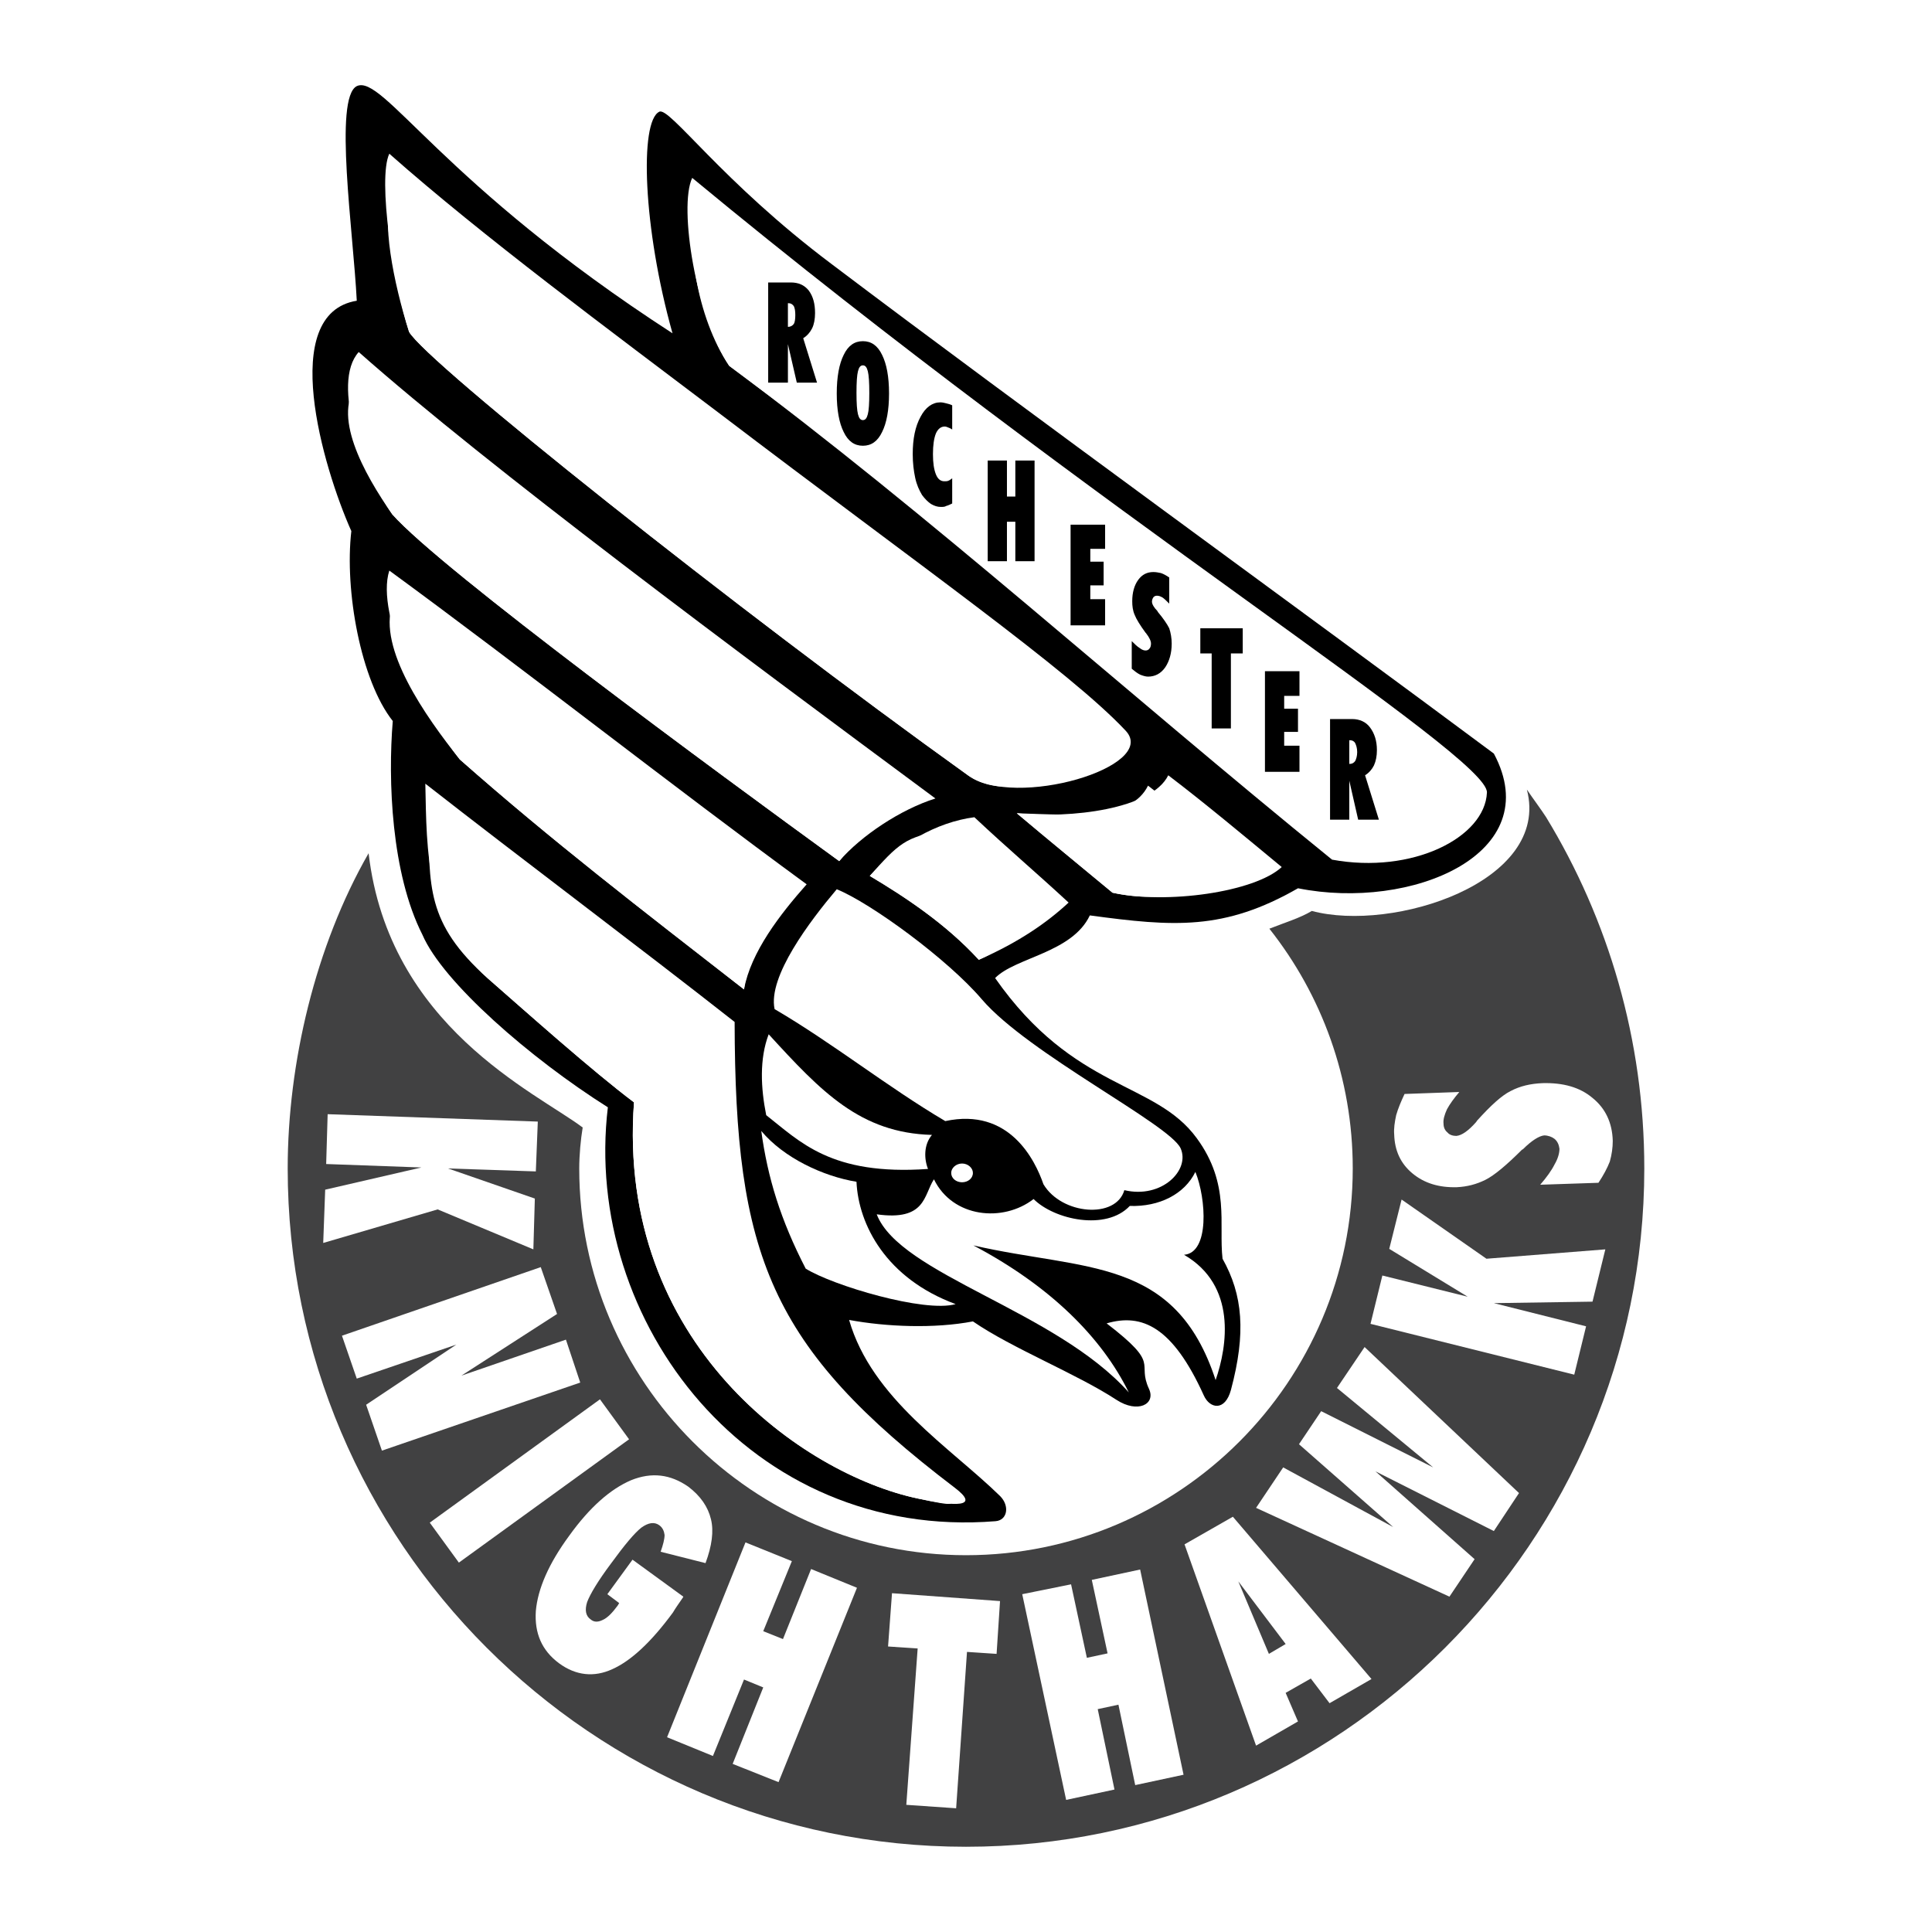
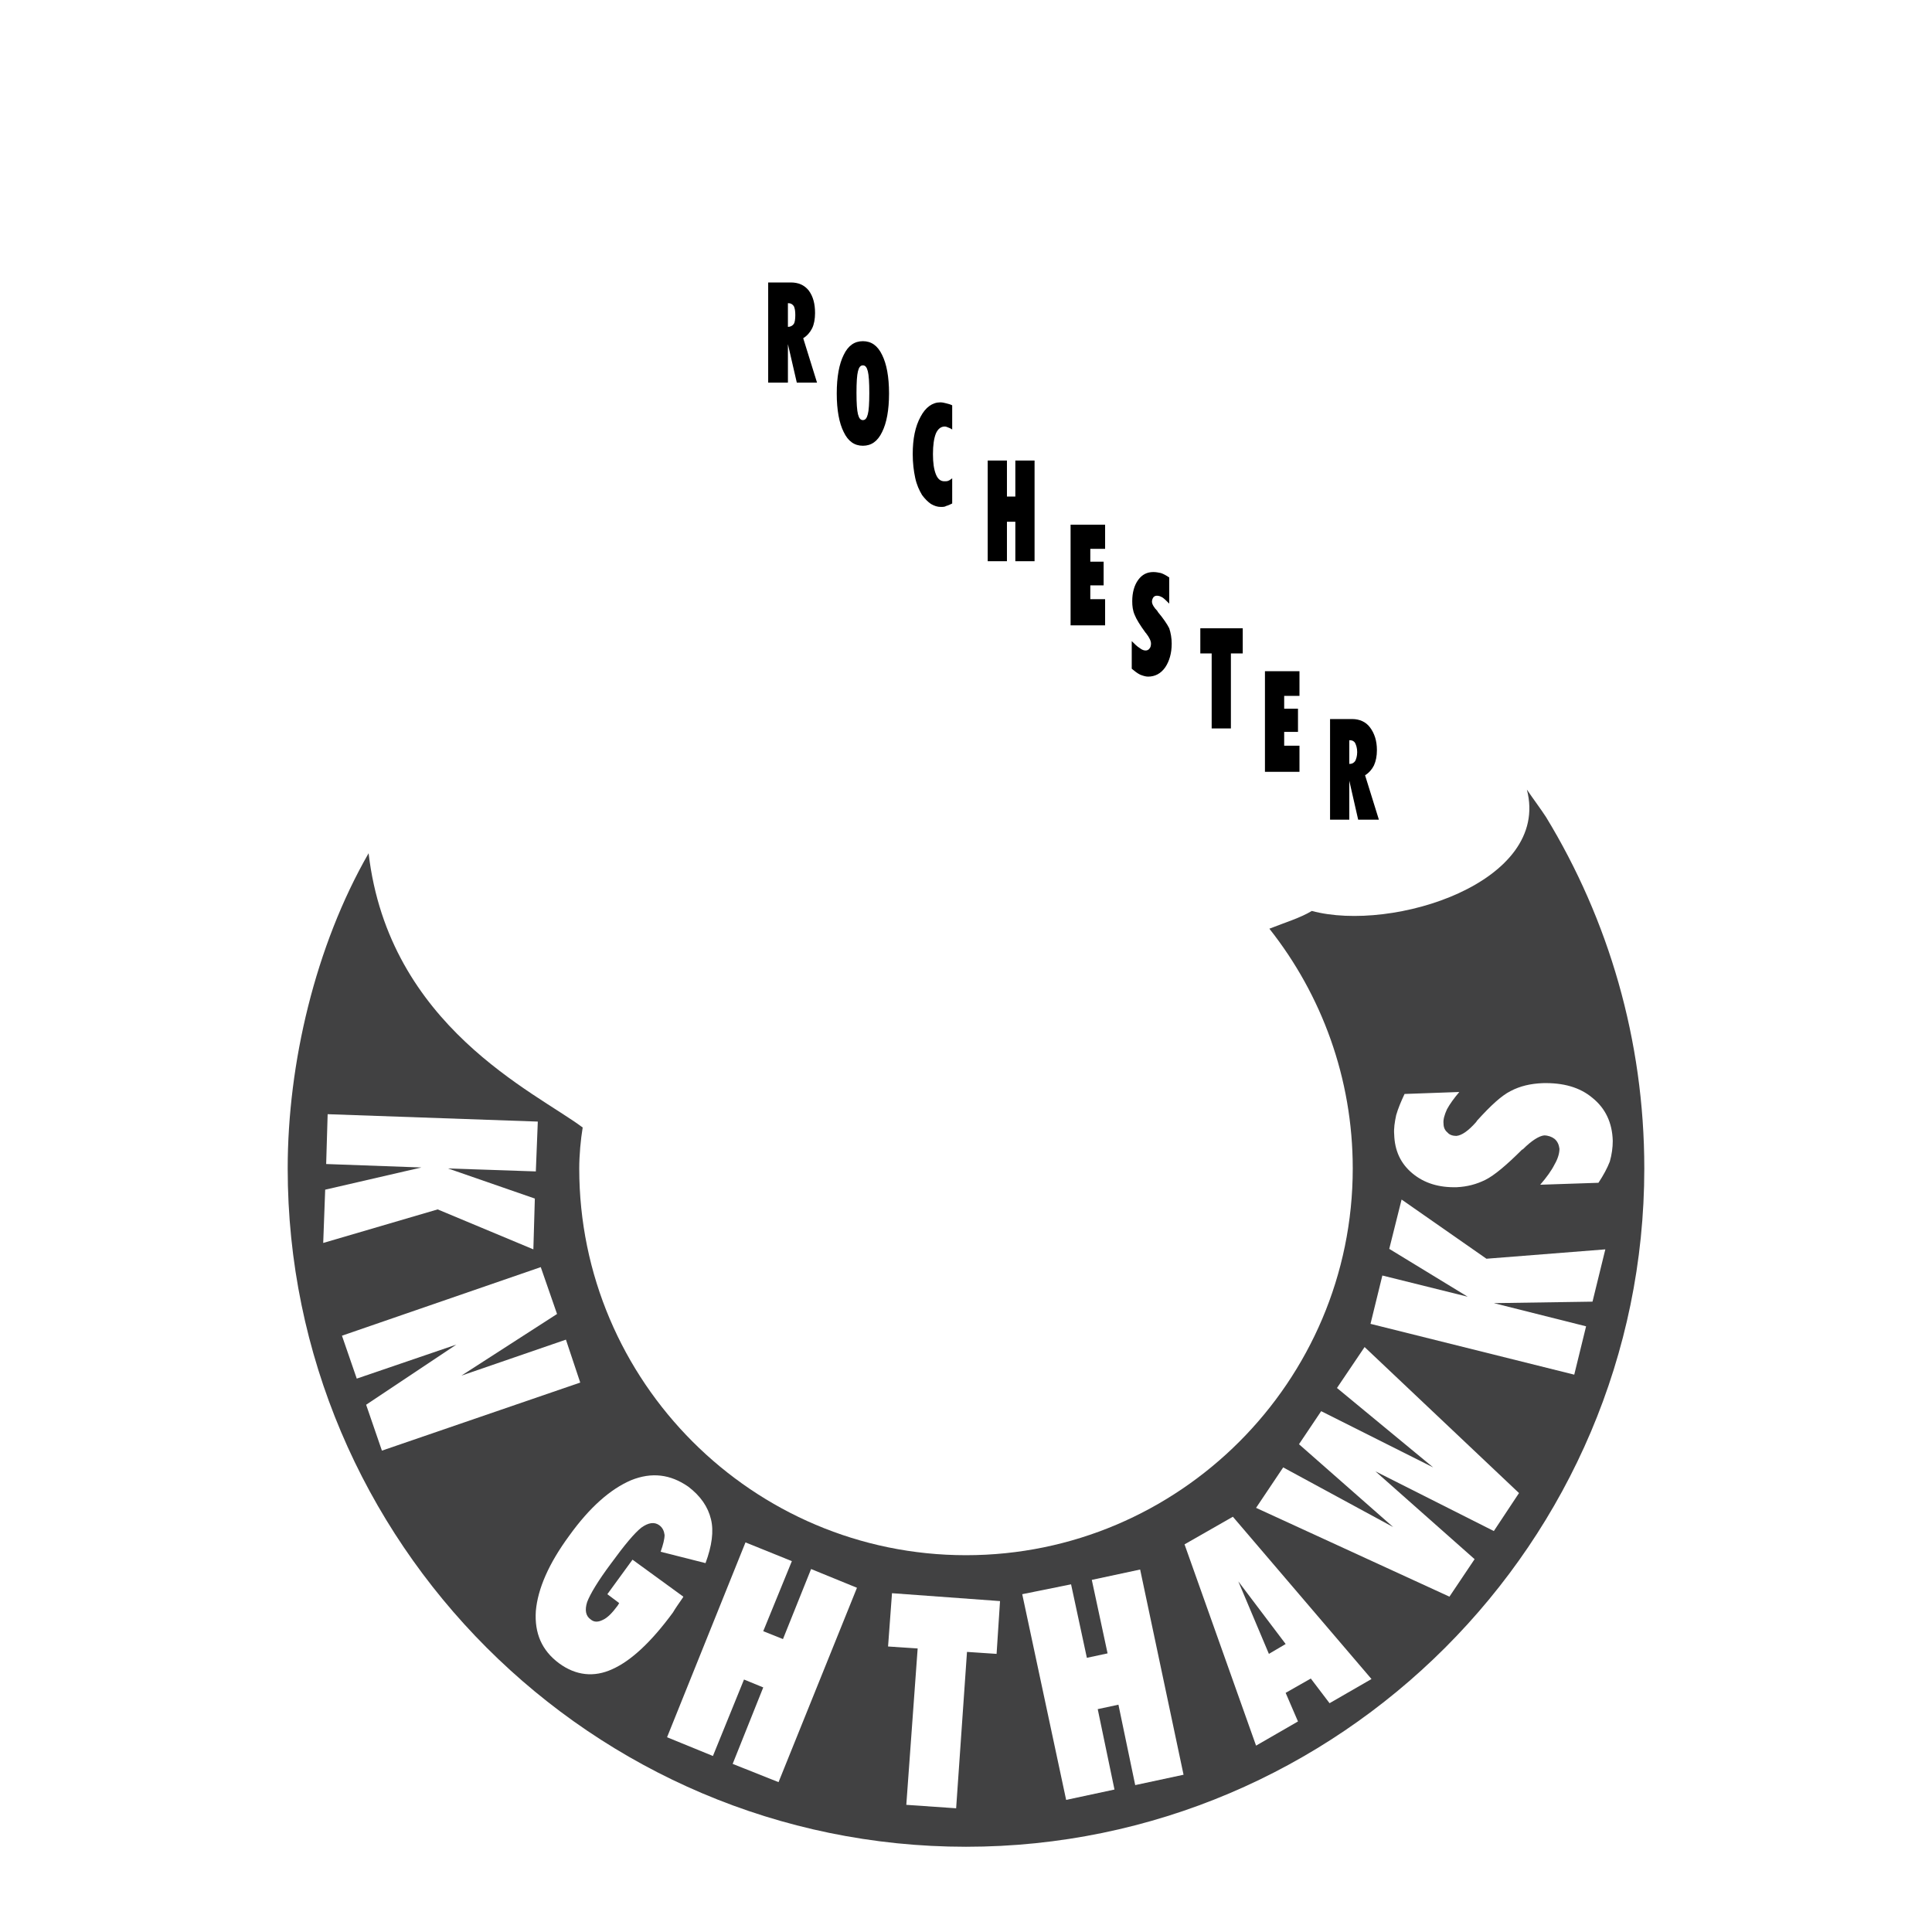
<svg xmlns="http://www.w3.org/2000/svg" version="1.0" id="Layer_1" x="0px" y="0px" width="192.756px" height="192.756px" viewBox="0 0 192.756 192.756" enable-background="new 0 0 192.756 192.756" xml:space="preserve">
  <g>
    <polygon fill-rule="evenodd" clip-rule="evenodd" fill="#FFFFFF" points="0,0 192.756,0 192.756,192.756 0,192.756 0,0  " />
    <path fill-rule="evenodd" clip-rule="evenodd" fill="#414142" d="M36.775,85.127c-5.315,9.253-8.072,20.967-8.072,31.45   c0,37.258,30.368,67.675,67.674,67.675c37.258,0,67.675-30.417,67.675-67.675c0-12.846-3.594-24.854-9.795-35.043   c-0.541-0.836-1.181-1.673-1.92-2.756c2.412,9.253-13.387,14.273-21.458,12.107c-1.133,0.689-2.609,1.132-4.233,1.772   c5.217,6.595,8.318,14.913,8.318,23.919c0,21.263-17.325,38.587-38.587,38.587c-21.262,0-38.586-17.324-38.586-38.587   c0-1.328,0.147-2.903,0.344-4.085C53.411,108.948,38.793,102.402,36.775,85.127L36.775,85.127z" />
-     <path fill-rule="evenodd" clip-rule="evenodd" d="M99.331,151.769c-24.461,1.969-41.245-19.885-38.685-41.294   c-7.728-4.873-16.488-12.501-18.506-17.227c-3.101-6.103-3.445-15.405-2.953-21.311c-3.199-4.036-4.823-13.043-4.134-18.949   c-2.854-6.398-7.333-21.705,0.542-22.984c-0.344-6.841-2.313-20.229,0-21.41c2.608-1.23,8.465,9.746,31.5,24.659   c-2.953-10.533-3.297-21.115-1.329-22.099c0.985-0.59,6.202,6.94,17.226,15.208c18.949,14.322,48.136,35.486,66.051,48.824   c5.364,10.041-8.269,15.701-19.54,13.437c-7.382,4.233-12.402,3.839-20.77,2.707c-1.771,3.741-7.432,4.184-9.45,6.25   c7.925,11.32,15.947,10.237,20.131,15.996c3.347,4.577,2.165,8.563,2.559,12.009c2.019,3.594,2.363,7.383,0.837,13.092   c-0.591,2.166-2.116,1.871-2.707,0.542c-3.101-6.841-6.152-8.22-9.695-7.186c5.512,4.232,2.953,3.789,4.232,6.546   c0.689,1.525-1.132,2.461-3.249,1.083c-3.986-2.609-10.385-5.119-14.322-7.826c-3.839,0.738-8.662,0.542-12.354-0.147   c2.264,7.875,10.139,12.747,15.061,17.57C100.758,150.242,100.512,151.67,99.331,151.769L99.331,151.769z" />
-     <path fill-rule="evenodd" clip-rule="evenodd" fill="#FFFFFF" d="M69.062,17.748c-1.378,2.904,0.394,13.879,3.691,18.752   c20.13,14.962,39.276,32.336,60.145,49.267c8.022,1.477,15.258-2.215,15.454-6.693C148.549,75.431,109.568,51.265,69.062,17.748   L69.062,17.748z" />
-     <path fill-rule="evenodd" clip-rule="evenodd" fill="#FFFFFF" d="M69.751,20.8c-1.427,2.904-0.295,10.828,3.002,15.7   c20.13,14.962,39.276,30.318,60.145,47.249c8.022,1.428,9.844-1.23,10.04-5.66C143.135,74.398,110.257,54.317,69.751,20.8   L69.751,20.8z" />
    <polygon fill-rule="evenodd" clip-rule="evenodd" fill="#FFFFFF" points="32.69,111.163 53.657,111.901 53.46,116.873    44.699,116.577 53.361,119.58 53.214,124.649 43.666,120.662 32.247,124.01 32.444,118.694 42.042,116.479 32.542,116.135    32.69,111.163  " />
    <polygon fill-rule="evenodd" clip-rule="evenodd" fill="#FFFFFF" points="34.117,133.263 53.952,126.421 55.576,131.097    46.028,137.249 56.462,133.656 57.89,137.938 38.104,144.73 36.529,140.152 45.536,134.148 35.594,137.544 34.117,133.263  " />
-     <polygon fill-rule="evenodd" clip-rule="evenodd" fill="#FFFFFF" points="42.878,151.916 59.858,139.611 62.762,143.598    45.782,155.902 42.878,151.916  " />
    <path fill-rule="evenodd" clip-rule="evenodd" fill="#FFFFFF" d="M68.176,159.299l-0.049,0.098   c-0.443,0.641-0.788,1.133-0.984,1.477c-2.166,2.953-4.184,4.824-6.054,5.66c-1.821,0.837-3.642,0.641-5.315-0.59   c-1.723-1.28-2.46-3.003-2.313-5.218c0.197-2.215,1.28-4.725,3.347-7.53c2.018-2.806,4.085-4.626,6.152-5.513   c2.067-0.836,3.937-0.59,5.709,0.641c1.23,0.935,1.969,2.018,2.264,3.248c0.295,1.182,0.098,2.658-0.542,4.38l-4.479-1.132   c0.246-0.688,0.394-1.279,0.394-1.673c-0.049-0.394-0.197-0.738-0.542-0.984c-0.492-0.345-1.083-0.246-1.772,0.246   c-0.688,0.541-1.673,1.723-3.002,3.543c-1.329,1.772-2.116,3.102-2.412,3.889c-0.246,0.787-0.148,1.378,0.344,1.723   c0.345,0.295,0.738,0.295,1.23,0.049c0.443-0.196,0.935-0.688,1.477-1.427l0.148-0.246l-1.181-0.886l2.51-3.445L68.176,159.299   L68.176,159.299z" />
    <polygon fill-rule="evenodd" clip-rule="evenodd" fill="#FFFFFF" points="66.552,173.325 74.377,153.885 79.004,155.755    76.149,162.744 78.118,163.531 80.923,156.542 85.5,158.413 77.675,177.805 73.098,175.983 76.149,168.354 74.229,167.567    71.129,175.195 66.552,173.325  " />
    <polygon fill-rule="evenodd" clip-rule="evenodd" fill="#FFFFFF" points="95.394,180.413 90.422,180.068 91.555,164.467    88.602,164.27 88.995,158.954 99.773,159.741 99.43,165.008 96.477,164.811 95.394,180.413  " />
    <polygon fill-rule="evenodd" clip-rule="evenodd" fill="#FFFFFF" points="106.369,179.576 101.988,159.053 106.861,158.068    108.437,165.401 110.503,164.958 108.929,157.625 113.752,156.592 118.083,177.066 113.26,178.1 111.586,170.077 109.52,170.521    111.192,178.543 106.369,179.576  " />
    <path fill-rule="evenodd" clip-rule="evenodd" fill="#FFFFFF" d="M125.318,174.162l-7.137-20.081l4.823-2.756l13.83,16.192   l-4.184,2.412l-1.87-2.461l-2.511,1.428l1.23,2.854L125.318,174.162L125.318,174.162z M126.598,165.008l1.673-0.984l-4.725-6.251   L126.598,165.008L126.598,165.008z" />
    <polygon fill-rule="evenodd" clip-rule="evenodd" fill="#FFFFFF" points="125.318,150.439 128.024,146.403 139.001,152.358    129.6,144.09 131.814,140.793 142.987,146.403 133.39,138.479 136.146,134.395 151.551,148.963 149.041,152.753 137.229,146.797    147.121,155.558 144.611,159.299 125.318,150.439  " />
    <polygon fill-rule="evenodd" clip-rule="evenodd" fill="#FFFFFF" points="157.063,137.15 136.736,132.081 137.918,127.258    146.433,129.374 138.606,124.6 139.837,119.678 148.303,125.584 160.164,124.649 158.885,129.866 149.041,130.014 158.244,132.327    157.063,137.15  " />
    <path fill-rule="evenodd" clip-rule="evenodd" fill="#FFFFFF" d="M153.667,118.201c0.64-0.737,1.133-1.427,1.428-2.018   c0.345-0.591,0.492-1.132,0.492-1.575c-0.05-0.394-0.197-0.738-0.492-0.984c-0.246-0.196-0.64-0.345-1.034-0.345   c-0.491,0.05-1.23,0.493-2.116,1.379l-0.098,0.049c-1.526,1.525-2.757,2.56-3.643,3.002c-0.886,0.443-1.821,0.689-2.854,0.738   c-1.771,0.05-3.248-0.394-4.43-1.378s-1.772-2.264-1.821-3.888c-0.049-0.591,0.049-1.23,0.197-1.92   c0.196-0.688,0.492-1.378,0.837-2.116l5.463-0.197c-0.541,0.641-0.936,1.182-1.23,1.723c-0.246,0.542-0.394,1.034-0.345,1.428   c0,0.394,0.147,0.689,0.394,0.886c0.197,0.246,0.542,0.345,0.886,0.345c0.542-0.05,1.182-0.492,1.969-1.378l0.099-0.148   c1.378-1.525,2.461-2.51,3.347-2.952c0.936-0.492,1.969-0.738,3.199-0.788c2.019-0.049,3.691,0.395,4.972,1.477   c1.279,1.034,1.969,2.461,2.018,4.282c0,0.689-0.099,1.378-0.295,2.067c-0.246,0.64-0.641,1.378-1.133,2.116L153.667,118.201   L153.667,118.201z" />
    <path fill-rule="evenodd" clip-rule="evenodd" d="M134.62,73.856v2.362c0.295,0,0.442-0.098,0.591-0.295   c0.098-0.197,0.196-0.493,0.196-0.886s-0.099-0.689-0.196-0.886c-0.099-0.197-0.296-0.295-0.492-0.295H134.62L134.62,73.856z    M132.7,81.78V71.74h2.215c0.738,0,1.378,0.295,1.772,0.836c0.442,0.59,0.688,1.329,0.688,2.264c0,0.59-0.098,1.083-0.295,1.525   c-0.197,0.394-0.492,0.739-0.886,0.985l1.378,4.429h-2.067l-0.886-3.888v3.888H132.7L132.7,81.78z M126.204,77.006V66.966h3.445   v2.461h-1.526v1.28h1.378v2.313h-1.378v1.378h1.526v2.608H126.204L126.204,77.006z M122.808,72.675h-1.919v-7.481h-1.133v-2.51   h4.233v2.51h-1.182V72.675L122.808,72.675z M112.915,63.964c0.295,0.295,0.541,0.541,0.787,0.688   c0.246,0.197,0.443,0.247,0.591,0.247s0.295-0.049,0.394-0.197c0.099-0.098,0.148-0.295,0.148-0.492   c0-0.246-0.148-0.591-0.493-1.034l-0.049-0.049c-0.541-0.738-0.935-1.378-1.083-1.772c-0.196-0.443-0.246-0.886-0.246-1.378   c0-0.837,0.197-1.575,0.591-2.116s0.886-0.788,1.526-0.788c0.246,0,0.491,0.049,0.737,0.099c0.296,0.098,0.542,0.246,0.837,0.442   v2.609c-0.246-0.246-0.442-0.443-0.64-0.591c-0.246-0.147-0.394-0.197-0.591-0.197c-0.147,0-0.246,0.049-0.344,0.148   c-0.099,0.147-0.148,0.295-0.148,0.443c0,0.246,0.197,0.59,0.542,0.935l0.049,0.098c0.541,0.64,0.936,1.23,1.132,1.625   c0.148,0.443,0.246,0.984,0.246,1.526c0,0.984-0.246,1.771-0.64,2.362c-0.443,0.64-1.033,0.935-1.723,0.935   c-0.246,0-0.541-0.098-0.787-0.197c-0.296-0.147-0.542-0.345-0.837-0.591V63.964L112.915,63.964z M106.812,62.389V52.348h3.445   v2.412h-1.477v1.28h1.329v2.363h-1.329v1.378h1.477v2.608H106.812L106.812,62.389z M98.543,55.99V45.95h1.92v3.593h0.837V45.95   h1.919V55.99H101.3v-3.938h-0.837v3.938H98.543L98.543,55.99z M95,50.232c-0.197,0.098-0.394,0.197-0.591,0.246   c-0.148,0.098-0.345,0.098-0.542,0.098c-0.344,0-0.64-0.098-0.984-0.295c-0.295-0.197-0.591-0.493-0.886-0.886   c-0.295-0.492-0.541-1.034-0.688-1.723c-0.148-0.689-0.246-1.477-0.246-2.362c0-1.525,0.246-2.756,0.788-3.741   c0.492-0.935,1.181-1.427,1.968-1.427c0.197,0,0.394,0.049,0.591,0.099s0.394,0.098,0.591,0.197v2.412   c-0.148-0.099-0.246-0.147-0.394-0.197c-0.098-0.049-0.246-0.099-0.345-0.099c-0.394,0-0.689,0.246-0.886,0.689   c-0.197,0.492-0.295,1.181-0.295,2.067s0.099,1.526,0.295,2.018s0.492,0.689,0.837,0.689c0.147,0,0.295,0,0.394-0.049   c0.148-0.049,0.246-0.147,0.394-0.246V50.232L95,50.232z M85.452,39.207c0,1.034,0.049,1.723,0.147,2.116   c0.099,0.394,0.246,0.591,0.492,0.591s0.394-0.197,0.492-0.591c0.098-0.344,0.147-1.083,0.147-2.116   c0-1.083-0.049-1.772-0.147-2.166c-0.099-0.394-0.246-0.59-0.492-0.59s-0.394,0.196-0.492,0.59   C85.5,37.435,85.452,38.124,85.452,39.207L85.452,39.207z M83.483,39.256c0-1.673,0.246-2.953,0.689-3.839   c0.443-0.935,1.083-1.378,1.919-1.378s1.477,0.443,1.919,1.378c0.443,0.886,0.689,2.166,0.689,3.839s-0.246,2.953-0.689,3.839   c-0.443,0.935-1.083,1.378-1.919,1.378s-1.477-0.443-1.919-1.378C83.729,42.209,83.483,40.93,83.483,39.256L83.483,39.256z    M78.61,30.25v2.362c0.246,0,0.443-0.099,0.59-0.295c0.099-0.147,0.148-0.492,0.148-0.886c0-0.394-0.049-0.689-0.148-0.886   c-0.147-0.197-0.295-0.295-0.542-0.295H78.61L78.61,30.25z M76.642,38.173v-9.991h2.264c0.738,0,1.329,0.246,1.772,0.788   c0.443,0.591,0.64,1.329,0.64,2.264c0,0.591-0.099,1.132-0.295,1.526c-0.197,0.394-0.492,0.738-0.886,0.984l1.378,4.43h-2.018   l-0.886-3.839v3.839H76.642L76.642,38.173z" />
    <path fill-rule="evenodd" clip-rule="evenodd" fill="#FFFFFF" d="M38.842,15.336c-1.181,2.51,0.394,12.846,1.969,17.768   c1.673,3.002,32.631,27.661,55.764,44.247c4.675,3.396,19.047-0.837,15.75-4.43c-5.562-5.956-20.77-16.636-40.309-31.5   C60.646,32.809,48.193,23.605,38.842,15.336L38.842,15.336z" />
    <path fill-rule="evenodd" clip-rule="evenodd" fill="#FFFFFF" d="M39.137,19.323c-1.132,2.46,0.099,8.859,1.674,13.781   c1.673,3.002,32.631,27.661,55.764,44.247c4.675,3.396,14.47-1.477,11.172-5.07c-5.562-5.955-17.718-13.584-37.258-28.398   C59.12,35.22,48.489,27.542,39.137,19.323L39.137,19.323z" />
    <path fill-rule="evenodd" clip-rule="evenodd" fill="#FFFFFF" d="M35.791,35.122c-2.806,3.101,0.492,12.107,3.346,16.192   c4.873,5.513,32.336,25.692,44.592,34.6c2.214-2.559,6.152-5.168,9.597-6.25C73.59,65.046,48.686,46.541,35.791,35.122   L35.791,35.122z" />
    <path fill-rule="evenodd" clip-rule="evenodd" fill="#FFFFFF" d="M35.791,38.173c-2.806,3.101,0.492,9.056,3.346,13.141   c4.873,5.513,32.336,25.692,44.592,34.6c2.214-2.559,2.51-4.823,5.955-5.955C69.898,65.342,48.686,49.592,35.791,38.173   L35.791,38.173z" />
    <path fill-rule="evenodd" clip-rule="evenodd" fill="#FFFFFF" d="M38.842,56.926c-1.428,4.429,3.543,14.47,7.038,18.85   c9.204,8.121,17.916,14.814,28.349,22.935c0.689-3.74,3.593-7.481,6.251-10.483C67.093,78.434,52.229,66.72,38.842,56.926   L38.842,56.926z" />
    <path fill-rule="evenodd" clip-rule="evenodd" fill="#FFFFFF" d="M39.137,60.321c-1.427,4.38,3.249,11.074,6.743,15.455   c9.204,8.121,17.916,14.814,28.349,22.935c0.689-3.74-0.344-6.25,2.313-9.252C63.106,79.664,52.525,70.067,39.137,60.321   L39.137,60.321z" />
    <path fill-rule="evenodd" clip-rule="evenodd" fill="#FFFFFF" d="M116.558,77.351c-1.674,3.396-9.746,4.331-15.11,3.79   c3.15,2.658,6.35,5.267,9.548,7.924c5.365,1.181,14.175-0.049,16.882-2.56C124.186,83.454,120.248,80.156,116.558,77.351   L116.558,77.351z" />
    <path fill-rule="evenodd" clip-rule="evenodd" fill="#FFFFFF" d="M114.539,78.384c-1.674,3.396-7.038,2.953-13.092,2.756   c3.15,2.658,6.35,5.267,9.548,7.924c5.365,1.181,9.45-0.394,12.107-2.904C119.412,83.109,118.23,81.19,114.539,78.384   L114.539,78.384z" />
    <path fill-rule="evenodd" clip-rule="evenodd" fill="#FFFFFF" d="M97.214,81.534c-3.79,0.493-7.628,2.707-10.434,5.857   c3.544,2.117,7.58,4.774,10.877,8.367c4.036-1.772,6.842-3.741,8.958-5.709C103.317,86.998,100.512,84.635,97.214,81.534   L97.214,81.534z" />
    <path fill-rule="evenodd" clip-rule="evenodd" fill="#FFFFFF" d="M94.163,82.913c-3.79,0.492-4.577,1.329-7.383,4.479   c3.544,2.117,7.58,4.774,10.877,8.367c4.036-1.772,3.15-3.396,5.218-5.365C99.577,87.293,97.46,86.013,94.163,82.913L94.163,82.913   z" />
    <path fill-rule="evenodd" clip-rule="evenodd" fill="#FFFFFF" d="M42.435,78.188c0.148,6.792,0,13.879,6.251,19.441   c3.937,3.445,10.385,9.203,14.568,12.354c-1.772,24.116,16.931,37.11,28.3,39.521c3.691,0.788,6.349,0.936,3.691-1.082   c-18.506-14.077-21.902-23.183-21.951-46.462C63.648,94.38,52.131,85.767,42.435,78.188L42.435,78.188z" />
    <path fill-rule="evenodd" clip-rule="evenodd" fill="#FFFFFF" d="M42.73,81.534c0.147,6.841-0.295,10.533,5.956,16.095   c3.937,3.445,10.385,9.203,14.568,12.354c-1.772,24.116,16.931,37.11,28.3,39.521c3.691,0.788,4.528,0.936,1.87-1.082   c-18.506-14.077-21.951-21.065-21.951-44.346C61.827,96.497,52.426,89.114,42.73,81.534L42.73,81.534z" />
    <path fill-rule="evenodd" clip-rule="evenodd" fill="#FFFFFF" d="M121.282,137.692c1.181-3.396,2.116-9.45-3.15-12.502   c2.56-0.197,2.215-5.61,1.132-8.269c-1.082,2.215-3.593,3.495-6.546,3.396c-2.362,2.51-7.53,1.378-9.597-0.689   c-3.052,2.362-8.072,1.87-9.942-1.969c-1.034,1.575-0.788,4.184-5.709,3.494c2.313,6.005,17.865,9.598,25.149,17.768   c-2.706-5.512-7.874-10.631-15.503-14.666C108.239,126.814,117.246,125.338,121.282,137.692L121.282,137.692z" />
    <path fill-rule="evenodd" clip-rule="evenodd" fill="#FFFFFF" d="M76.691,103.19c-0.935,2.461-0.788,5.364-0.246,8.071   c3.347,2.608,6.447,6.054,16.143,5.365c-0.394-0.984-0.443-2.412,0.394-3.396C85.845,113.034,81.957,108.948,76.691,103.19   L76.691,103.19z" />
    <path fill-rule="evenodd" clip-rule="evenodd" fill="#FFFFFF" d="M95.984,116.085c0.591,0,1.083,0.443,1.083,0.936   c0,0.541-0.492,0.935-1.083,0.935c-0.59,0-1.083-0.394-1.083-0.935C94.901,116.528,95.394,116.085,95.984,116.085L95.984,116.085z" />
    <path fill-rule="evenodd" clip-rule="evenodd" fill="#FFFFFF" d="M83.483,88.72c-2.658,3.15-6.891,8.711-6.202,11.959   c5.808,3.396,11.271,7.777,17.029,11.173c6.398-1.378,8.958,3.889,9.794,6.3c1.821,3.052,7.235,3.494,8.072,0.591   c3.74,0.886,6.595-2.019,5.61-4.184c-1.132-2.412-15.208-9.45-19.834-14.863C94.557,95.709,86.879,90.098,83.483,88.72   L83.483,88.72z" />
    <path fill-rule="evenodd" clip-rule="evenodd" fill="#FFFFFF" d="M75.952,112.837c0.64,4.676,1.92,8.859,4.43,13.731   c2.658,1.674,11.862,4.43,14.962,3.544c-6.939-2.56-9.696-7.924-9.893-12.206C82.154,117.365,78.216,115.544,75.952,112.837   L75.952,112.837z" />
  </g>
</svg>